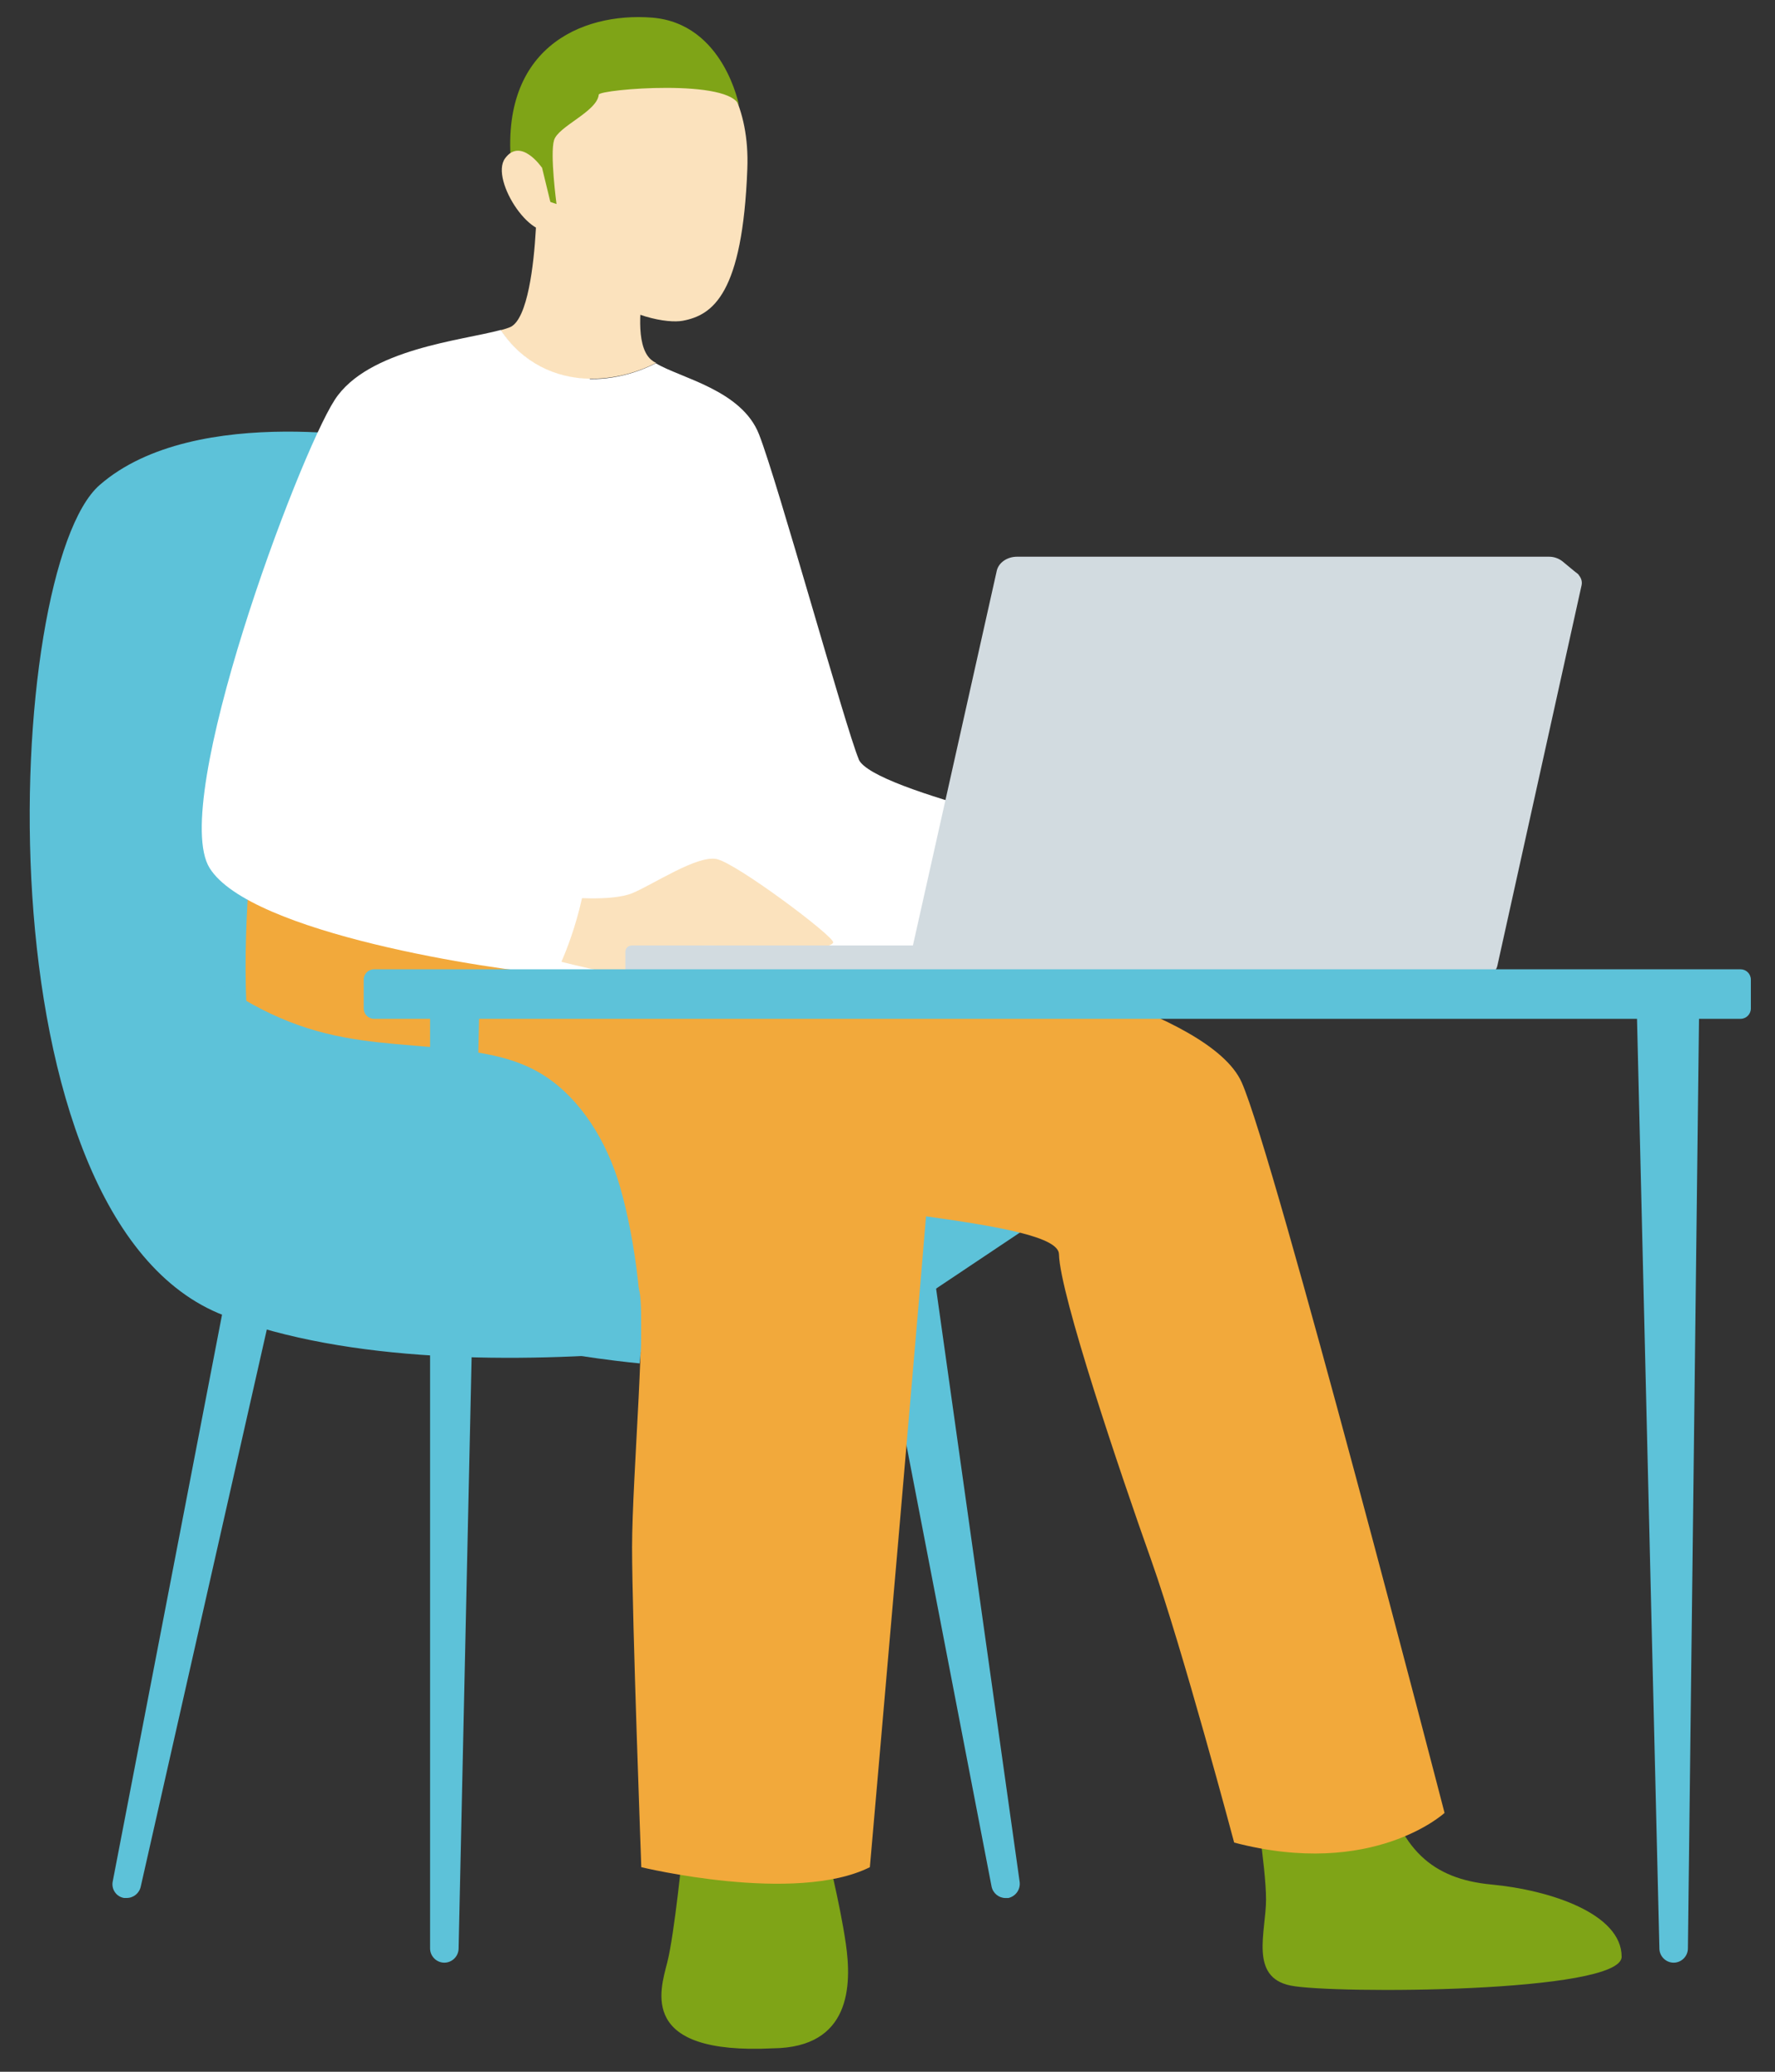
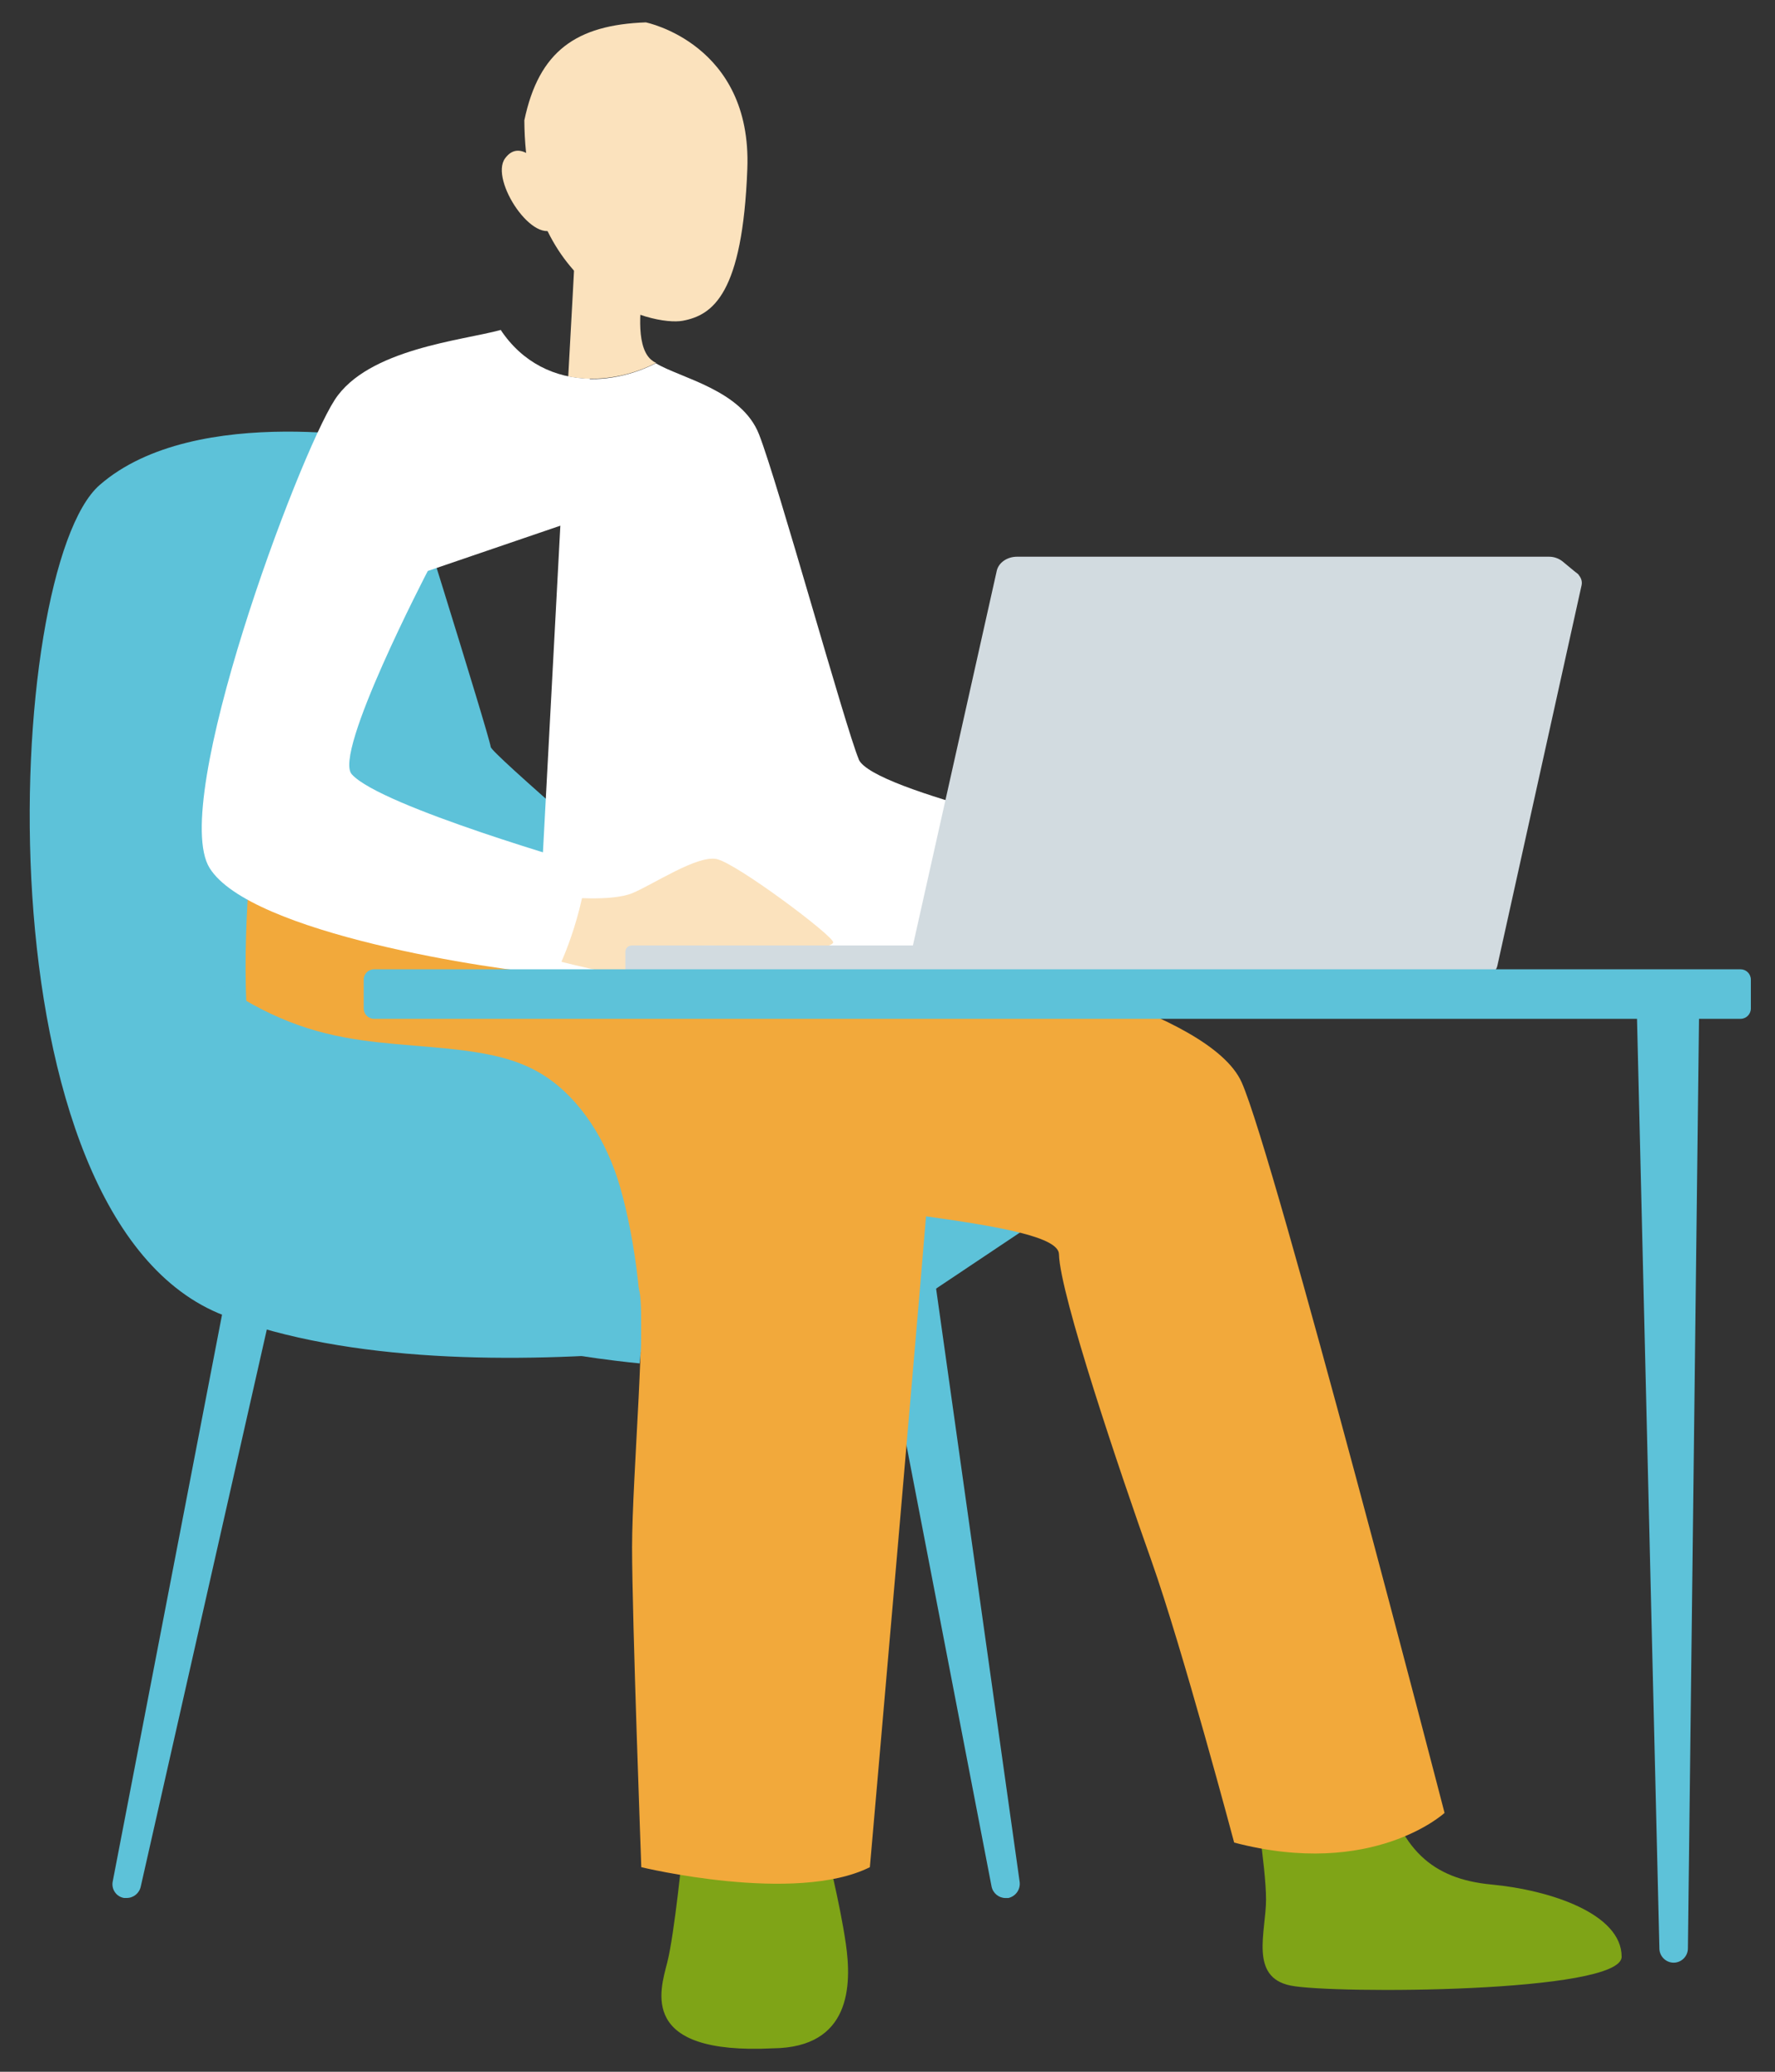
<svg xmlns="http://www.w3.org/2000/svg" width="30" height="35" viewBox="0 0 30 35" fill="none">
  <rect x="0" y="0" width="30" height="35" fill="#333333" stroke="none" />
  <path d="M2.142 32.064C2.142 32.064 2.114 32.064 2.095 32.064C1.963 32.041 1.877 31.913 1.906 31.781L3.916 21.364C3.939 21.231 4.067 21.151 4.199 21.17C4.332 21.193 4.752 21.359 4.729 21.491L2.379 31.871C2.355 31.984 2.256 32.064 2.142 32.064Z" fill="#5DC2D9" />
  <path d="M16.995 32.065C16.882 32.065 16.782 31.984 16.759 31.871L14.749 21.453C14.725 21.321 14.81 21.198 14.938 21.17C15.071 21.146 15.714 21.033 15.737 21.17L17.232 31.781C17.255 31.913 17.17 32.036 17.042 32.065C17.028 32.065 17.009 32.065 16.995 32.065Z" fill="#5DC2D9" />
  <path d="M28.287 33.157C28.155 33.157 28.046 33.048 28.046 32.916L27.663 17.009C27.663 16.876 28.155 16.645 28.287 16.645C28.42 16.645 28.718 16.876 28.718 17.009L28.528 32.916C28.528 33.048 28.42 33.157 28.287 33.157Z" fill="#5DC2D9" />
  <path d="M21.176 30.183C21.176 30.183 21.398 31.544 21.398 32.088C21.398 32.632 21.11 33.403 21.814 33.544C22.514 33.686 27.408 33.672 27.408 33.057C27.408 32.334 26.212 31.932 25.209 31.837C24.207 31.743 23.649 31.246 23.36 30.022L21.176 30.178V30.183Z" fill="#7FA417" />
  <path d="M11.543 31.218C11.543 31.218 11.401 32.67 11.278 33.152C11.155 33.634 10.786 34.717 13.065 34.604C14.38 34.59 14.399 33.54 14.295 32.831C14.191 32.121 13.959 31.218 13.959 31.218H11.538H11.543Z" fill="#7FA417" />
  <path d="M6.715 7.457C6.715 7.457 3.315 6.771 1.684 8.194C0.052 9.618 -0.42 20.616 3.788 22.224C8.001 23.832 15.141 22.224 15.141 22.224L17.553 20.612C17.553 20.612 8.323 12.829 8.294 12.62C8.266 12.408 6.715 7.462 6.715 7.462V7.457Z" fill="#5DC2D9" />
-   <path d="M9.944 7.75L6.932 8.521L5.735 11.377V13.5L9.036 15.302L10.563 13.836L11.315 10.682L9.944 7.75Z" fill="white" />
  <path d="M24.415 30.627C24.415 30.627 23.204 31.743 20.859 31.128C20.859 31.128 19.984 27.842 19.459 26.362C18.934 24.887 17.913 21.865 17.898 21.189C17.894 20.905 16.953 20.73 15.662 20.55C13.889 20.3 11.449 20.03 9.865 19.43C7.141 18.394 8.796 16.271 8.796 16.271H12.829L16.683 16.266C16.683 16.266 20.438 17.056 20.986 18.285C21.535 19.51 24.415 30.627 24.415 30.627Z" fill="#F2A93B" />
  <path d="M4.342 13.614C4.342 13.614 3.448 19.538 5.524 20.39C7.604 21.236 10.631 21.43 10.787 21.747C10.943 22.059 10.683 24.948 10.683 26.14C10.683 27.331 10.839 31.544 10.839 31.544C10.839 31.544 13.44 32.173 14.702 31.544C14.702 31.544 15.634 20.9 15.738 19.472C15.842 18.044 12.948 15.978 10.475 15.354L6.318 14.559L4.346 13.614H4.342Z" fill="#F2A93B" />
  <path d="M11.085 6.133C10.73 6.313 10.347 6.402 9.973 6.398C9.85 6.398 9.723 6.383 9.604 6.36L9.68 4.979L9.742 3.821L10.011 4.038L10.895 4.738C10.895 4.738 10.754 5.395 10.858 5.807C10.886 5.92 10.933 6.015 11.004 6.076C11.028 6.095 11.051 6.114 11.085 6.128V6.133Z" fill="#FBE2BD" />
  <path d="M14.513 12.824C14.286 12.28 13.146 8.147 12.829 7.339C12.536 6.587 11.501 6.388 11.085 6.137C10.617 6.374 10.087 6.464 9.605 6.364L9.037 17.013L16.196 16.677L18.74 14.219C18.74 14.219 14.74 13.372 14.513 12.828V12.824Z" fill="white" />
  <path d="M10.811 23.033C10.915 22.139 10.688 20.683 10.437 19.912C10.186 19.141 9.714 18.456 9.089 18.106C8.711 17.893 8.29 17.808 7.874 17.751C7.084 17.647 6.285 17.652 5.51 17.458C3.808 17.042 2.29 15.661 1.491 13.812C1.491 13.812 1.259 19.415 3.893 21.037C6.526 22.654 10.811 23.033 10.811 23.033Z" fill="#5DC2D9" />
-   <path d="M10.016 3.584L10.006 4.043L9.987 5.3L9.968 6.402C9.387 6.402 8.834 6.142 8.46 5.579C8.526 5.561 8.588 5.542 8.63 5.523C8.919 5.381 9.023 4.468 9.056 3.882C9.075 3.593 9.075 3.381 9.075 3.381L10.016 3.589V3.584Z" fill="#FBE2BD" />
  <path d="M10.915 0.378C10.915 0.378 12.711 0.738 12.631 2.851C12.551 4.965 12.049 5.324 11.539 5.419C11.028 5.513 8.881 4.993 8.862 2.033C9.108 0.86 9.742 0.421 10.915 0.378Z" fill="#FBE2BD" />
-   <path d="M7.51 33.157C7.377 33.157 7.269 33.048 7.269 32.916V16.886C7.269 16.753 7.377 16.645 7.51 16.645C7.642 16.645 8.106 16.659 8.106 16.796L7.751 32.916C7.751 33.048 7.642 33.157 7.51 33.157Z" fill="#5DC2D9" />
  <path d="M9.542 15.155C9.542 15.155 10.332 15.235 10.687 15.089C11.041 14.942 11.779 14.446 12.11 14.512C12.441 14.578 14.096 15.817 14.082 15.921C14.068 16.025 13.122 16.186 12.715 16.091C12.309 15.997 11.93 15.935 11.812 16.001C11.694 16.068 11.363 16.474 10.942 16.503C10.521 16.531 9.282 16.195 9.282 16.195L9.542 15.155Z" fill="#FBE2BD" />
  <path d="M8.46 5.575C7.831 5.75 6.214 5.892 5.656 6.757C5.036 7.717 2.856 13.557 3.542 14.663C4.228 15.77 8.332 16.389 9.387 16.465C9.387 16.465 9.807 15.675 9.93 14.625C9.93 14.625 6.441 13.628 5.949 13.084C5.613 12.748 7.23 9.646 7.23 9.646L9.93 8.724L9.968 6.398C9.387 6.388 8.833 6.133 8.46 5.57V5.575Z" fill="white" />
  <path d="M16.281 16.498H10.678C10.616 16.498 10.569 16.45 10.569 16.389V16.082C10.569 16.02 10.616 15.973 10.678 15.973H16.281V16.502V16.498Z" fill="#D2DBE0" />
  <path d="M26.684 9.712L26.405 9.481C26.343 9.433 26.263 9.405 26.183 9.405H17.189C17.023 9.405 16.881 9.504 16.848 9.637L15.312 16.498H15.709L26.684 9.712Z" fill="#D2DBE0" />
  <path d="M16.035 16.498H25.043C25.176 16.498 25.285 16.422 25.308 16.313L26.731 9.887C26.76 9.75 26.632 9.622 26.467 9.622H17.747C17.449 9.622 17.194 9.797 17.142 10.038L15.771 16.228C15.742 16.365 15.87 16.493 16.035 16.493V16.498Z" fill="#D2DBE0" />
  <path d="M29.417 16.375H6.322C6.226 16.375 6.147 16.453 6.147 16.55V17.037C6.147 17.133 6.226 17.212 6.322 17.212H29.417C29.514 17.212 29.592 17.133 29.592 17.037V16.55C29.592 16.453 29.514 16.375 29.417 16.375Z" fill="#5DC2D9" />
-   <path d="M9.193 3.376L9.406 3.447C9.406 3.447 9.293 2.605 9.364 2.369C9.434 2.132 10.092 1.887 10.12 1.598C10.139 1.508 12.38 1.319 12.494 1.797C12.494 1.797 12.239 0.397 11.023 0.298C9.813 0.203 8.394 0.827 8.654 2.913L9.198 3.376H9.193Z" fill="#7FA417" />
  <path d="M9.156 2.828C9.156 2.828 8.801 2.312 8.536 2.676C8.271 3.04 9.033 4.185 9.406 3.84L9.16 2.828H9.156Z" fill="#FBE2BD" />
</svg>